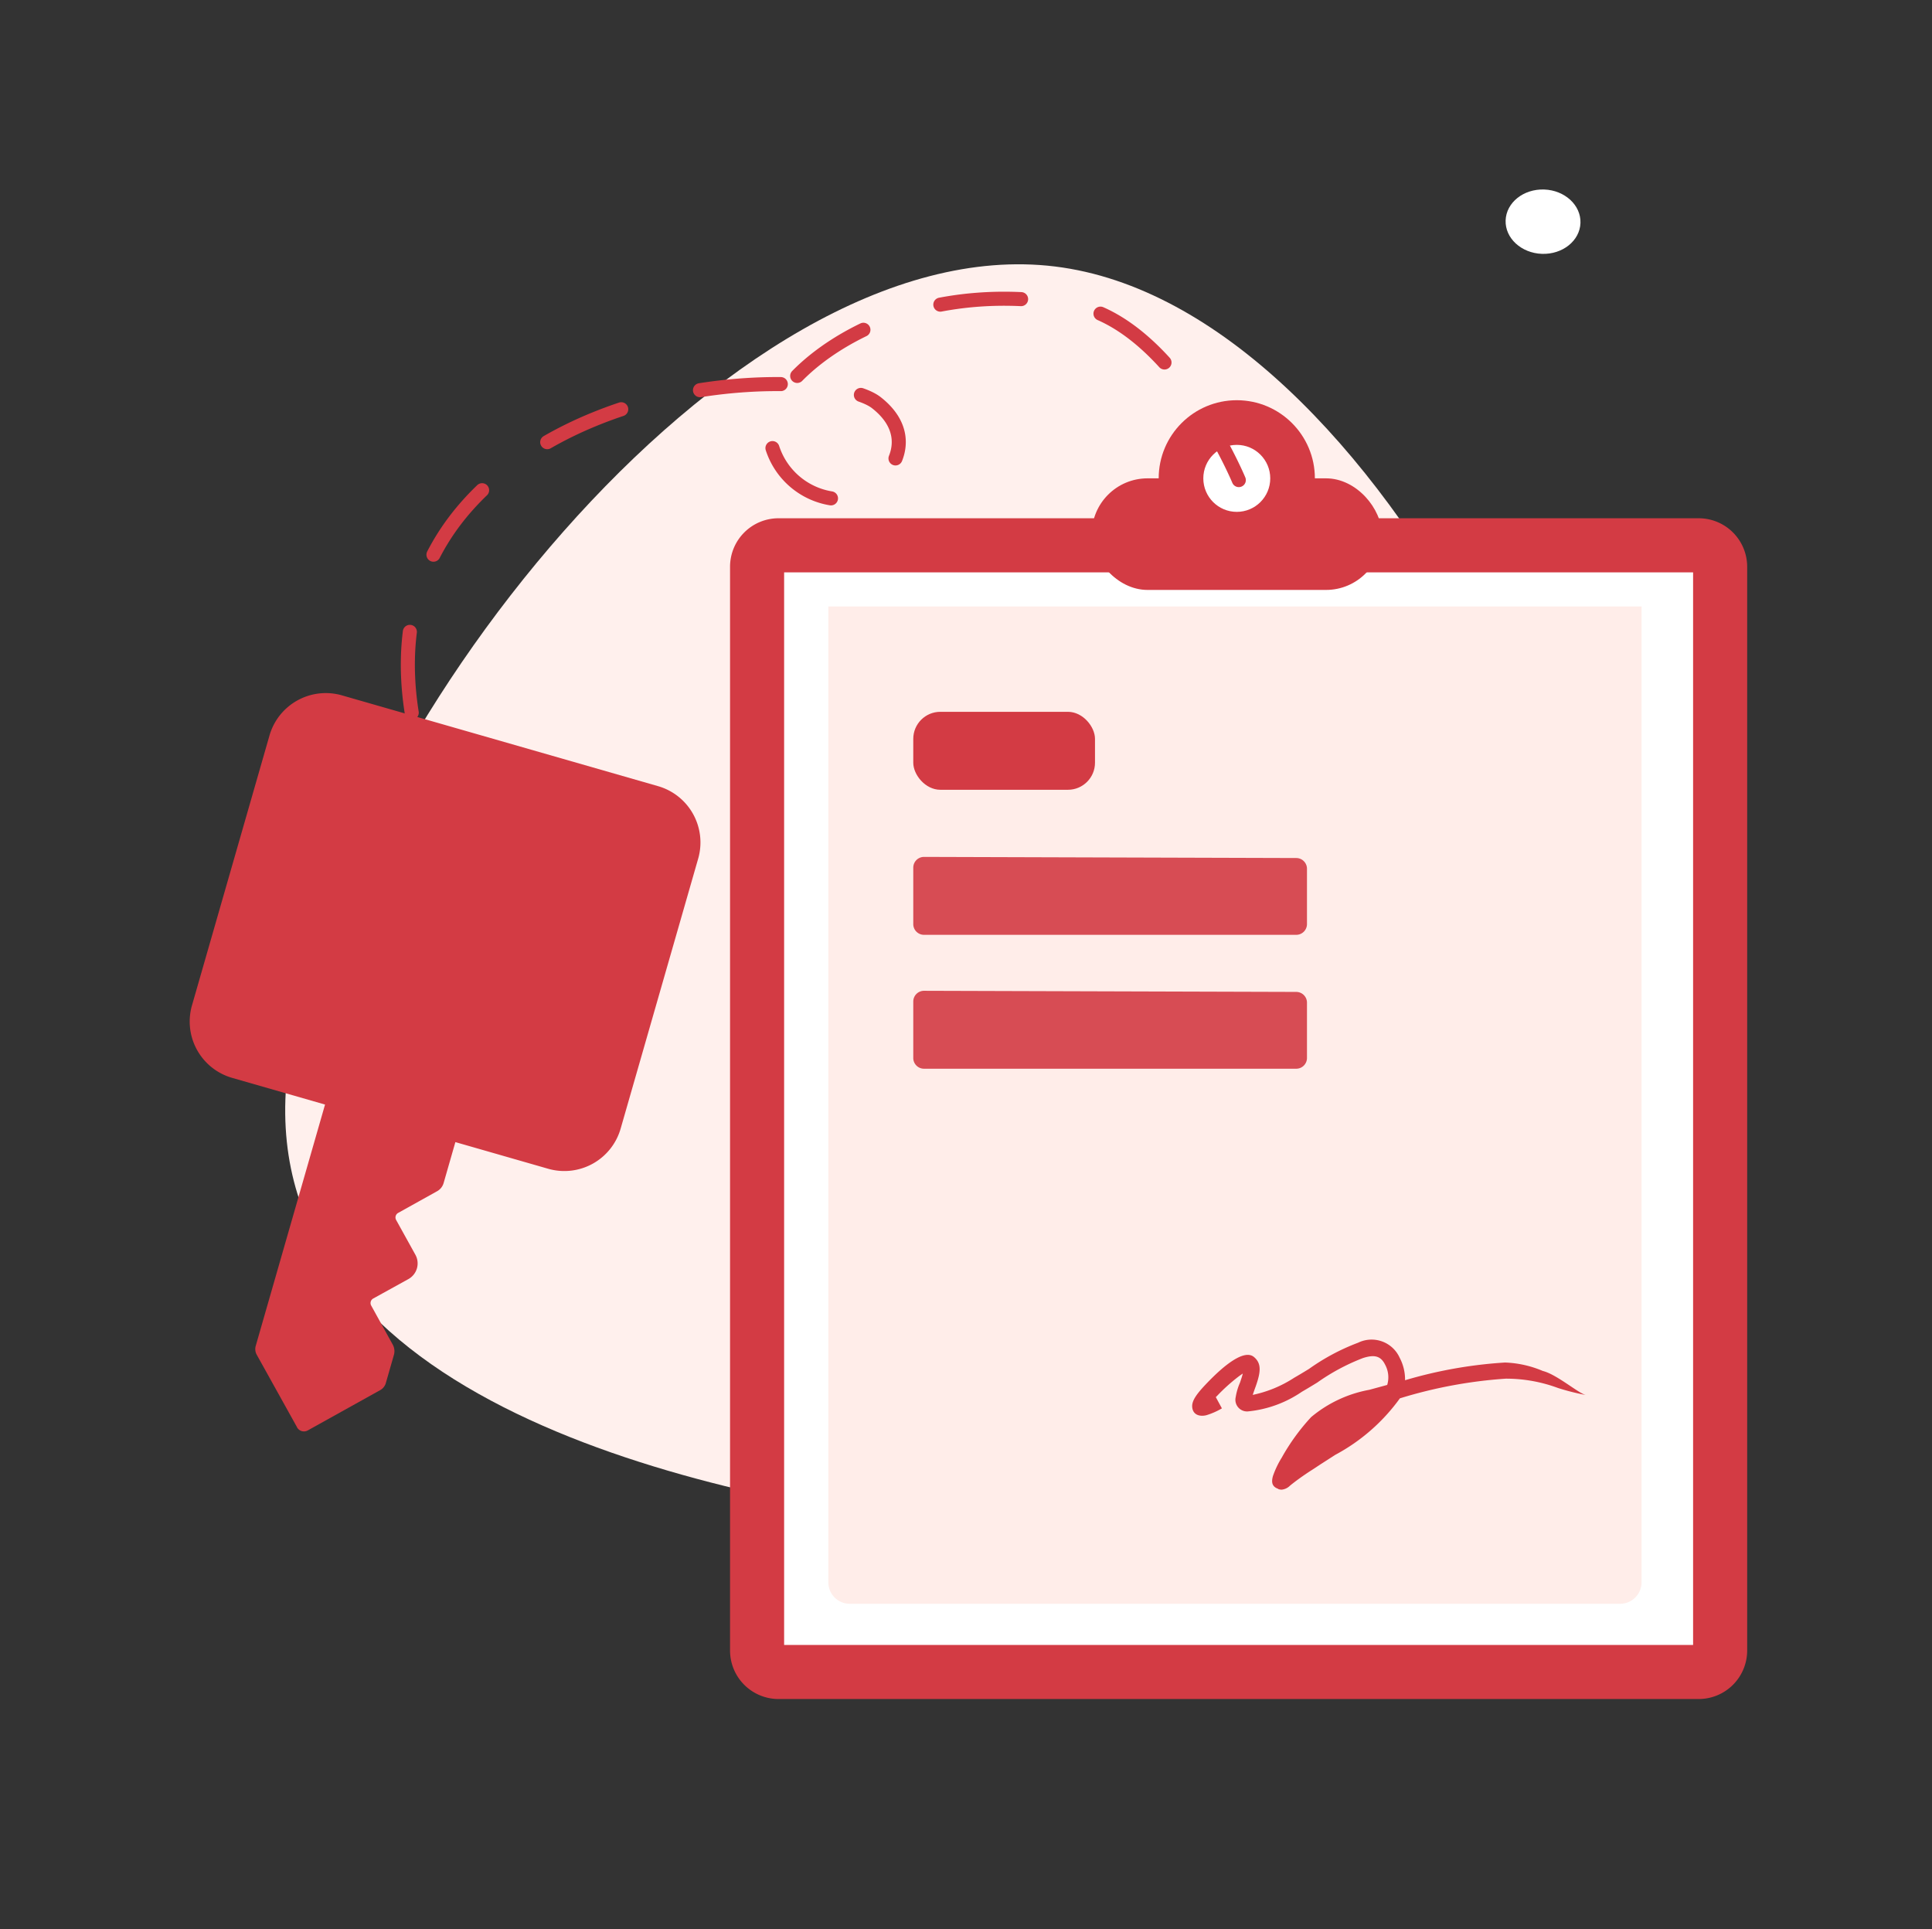
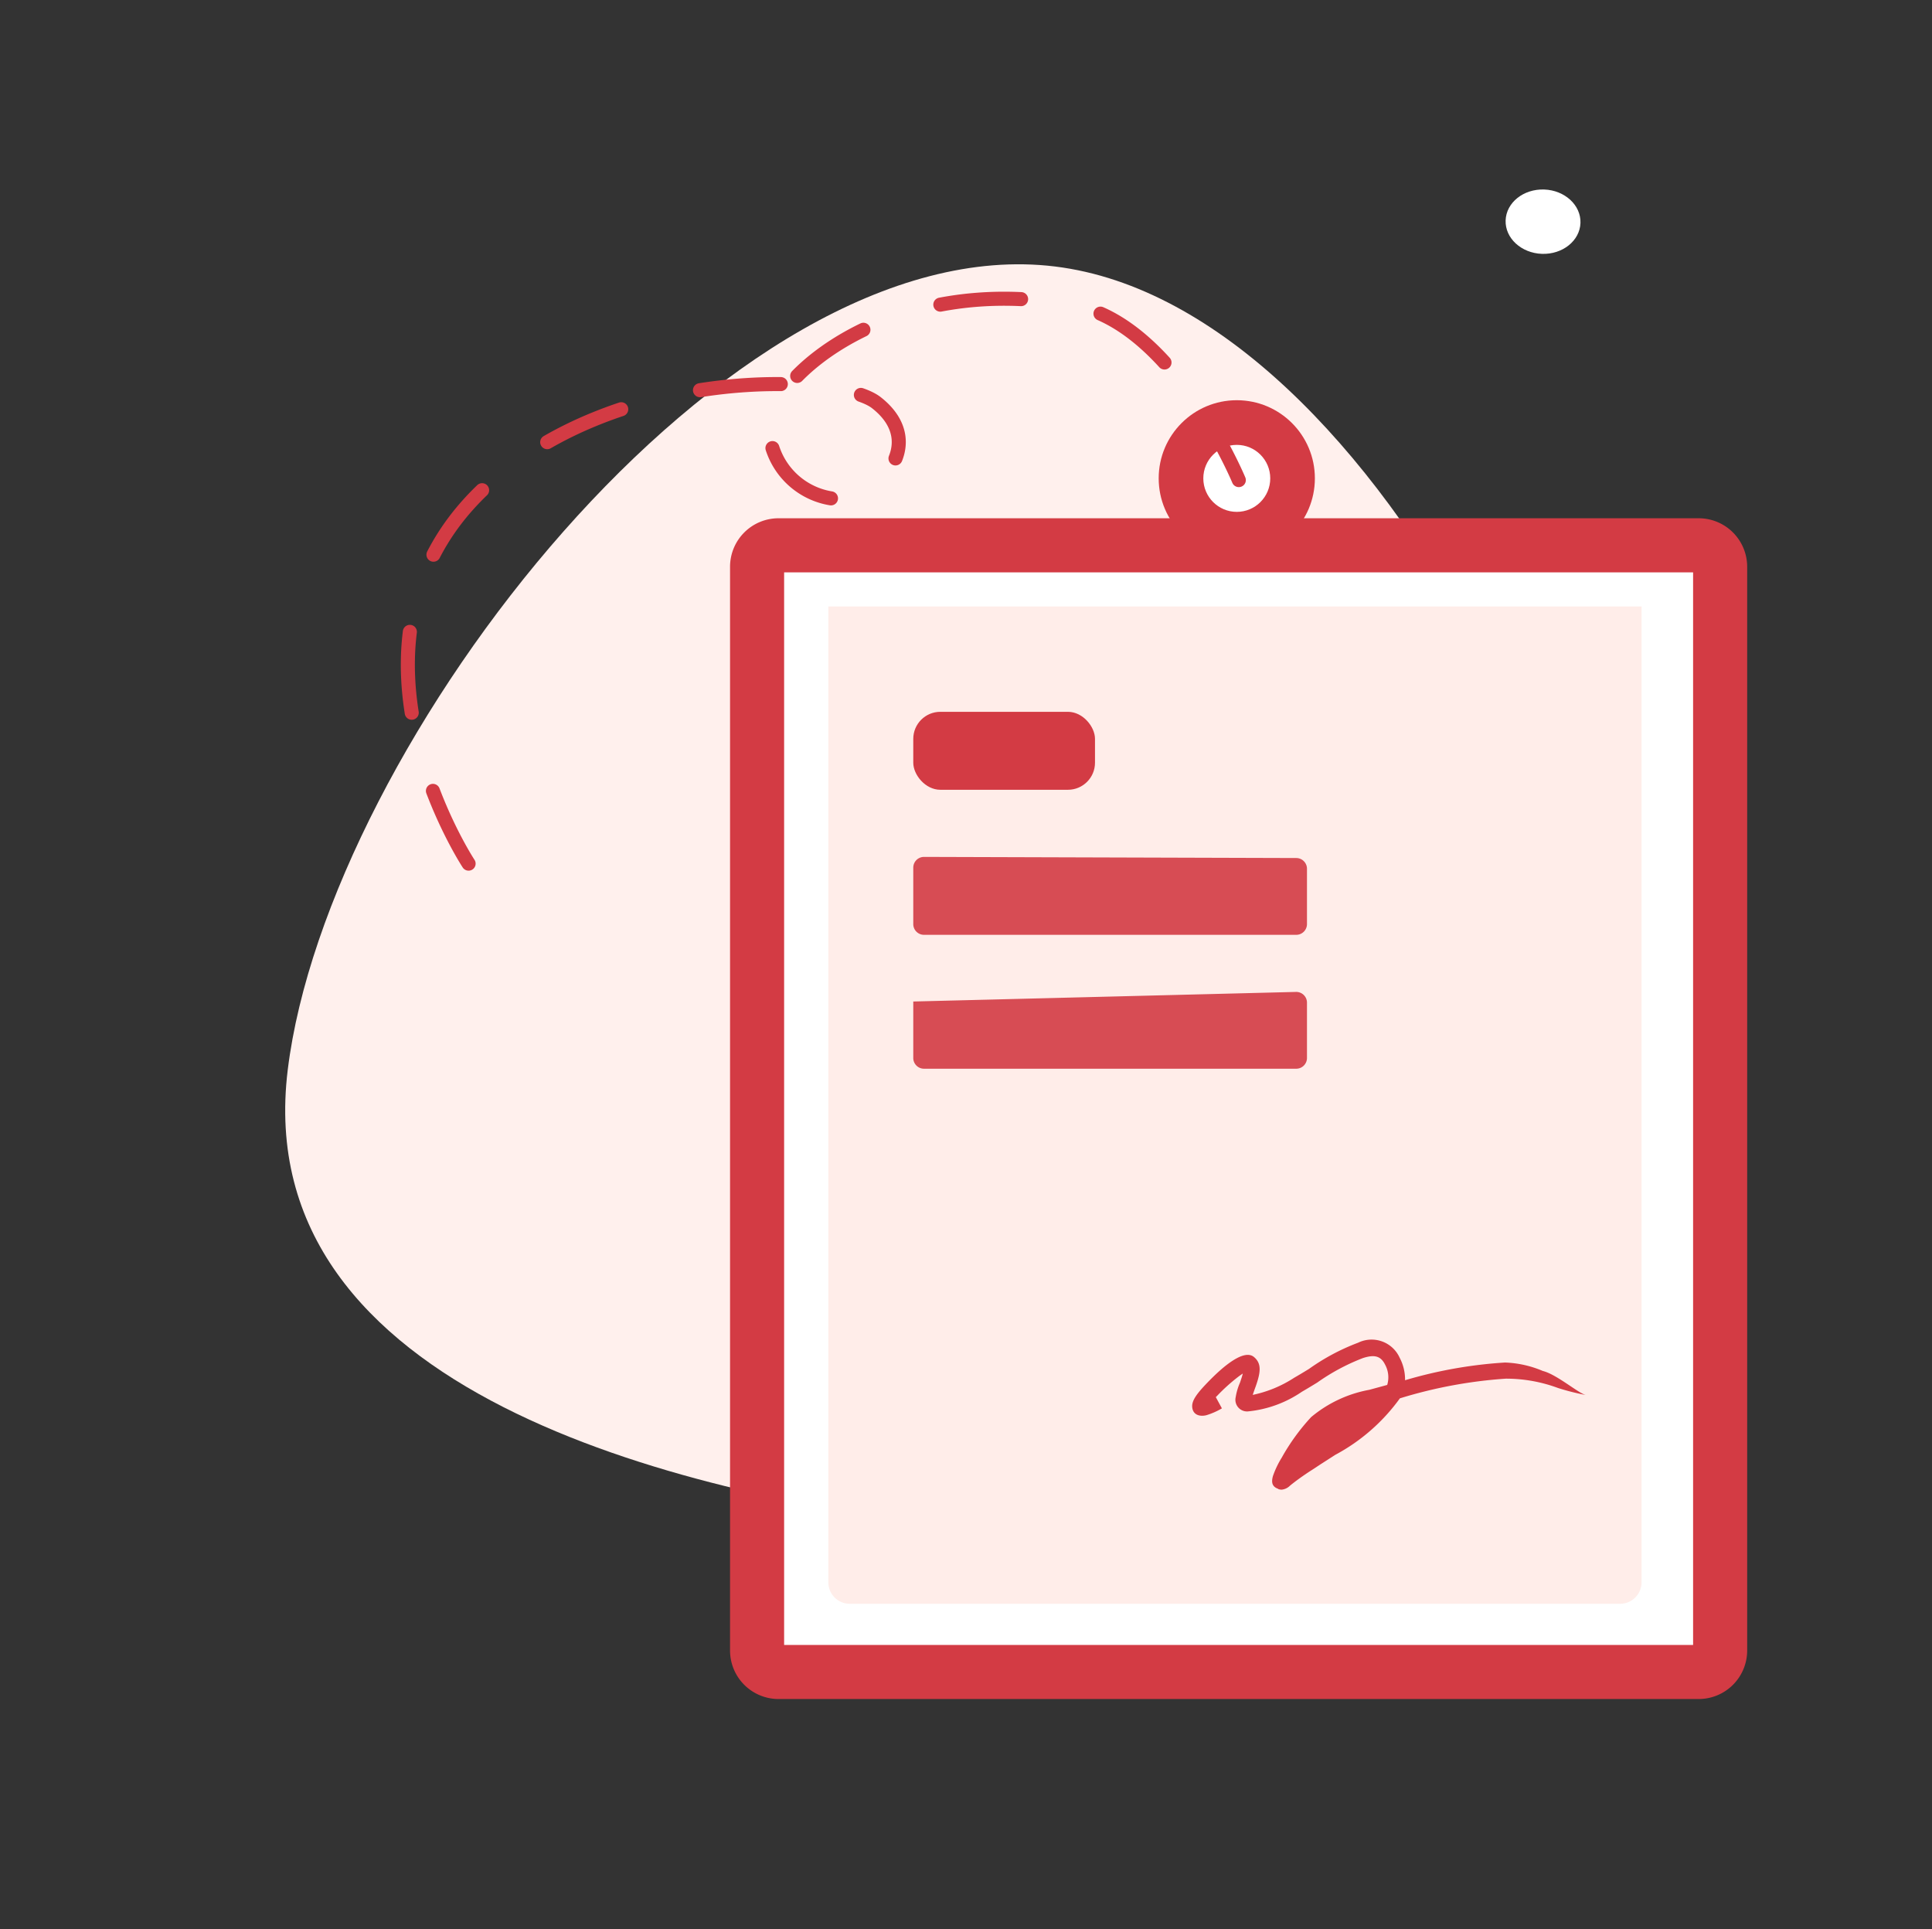
<svg xmlns="http://www.w3.org/2000/svg" width="68.702" height="68.594" viewBox="0 0 68.702 68.594">
  <rect x="0" y="0" width="68.702" height="68.594" fill="#333333" stroke="none" />
  <g id="zero-fake" transform="translate(-9 -9)">
    <rect id="Outlined_Icon_background" data-name="Outlined / Icon background" width="68.702" height="68.594" transform="translate(9 9)" fill="none" />
    <g id="Group_5" data-name="Group 5" transform="translate(12.123 15.595)">
      <path id="Oval" d="M31.676,47.847C43.3,47.847,44.885,32,44.929,22.835S43.3,0,31.678,0,0,12.515,0,24.246,20.052,47.848,31.676,47.847Z" transform="translate(58.46 5.836) rotate(97)" fill="#fff0ed" />
      <g id="_4" data-name="4" transform="translate(-0.005 0.097)">
        <g id="Group_60" data-name="Group 60" transform="translate(0 0)">
          <path id="Rectangle_31" data-name="Rectangle 31" d="M0,.763A.763.763,0,0,1,.763,0h32.72a.763.763,0,0,1,.763.763V39.3a.763.763,0,0,1-.763.763H.763A.763.763,0,0,1,0,39.3Z" transform="translate(23.804 12.698)" fill="#fff" stroke="#d33b44" stroke-miterlimit="10" stroke-width="1.923" />
          <path id="Rectangle_31_Copy" data-name="Rectangle 31 Copy" d="M0,0H28.918V34.7a.763.763,0,0,1-.763.763H.763A.763.763,0,0,1,0,34.7Z" transform="translate(26.338 14.873)" fill="#ffede9" />
          <rect id="Rectangle_33" data-name="Rectangle 33" width="6.462" height="2.772" rx="0.962" transform="translate(29.358 18.619)" fill="#d33b44" />
          <path id="Rectangle_33_Copy" data-name="Rectangle 33 Copy" d="M0,.381A.382.382,0,0,1,.383,0L13.619.04A.382.382,0,0,1,14,.422V2.389a.382.382,0,0,1-.381.382H.381A.382.382,0,0,1,0,2.389Z" transform="translate(29.358 23.778)" fill="#d33b44" opacity="0.9" />
-           <path id="Rectangle_33_Copy-2" data-name="Rectangle 33 Copy" d="M0,.381A.382.382,0,0,1,.383,0L13.619.04A.382.382,0,0,1,14,.422V2.389a.382.382,0,0,1-.381.382H.381A.382.382,0,0,1,0,2.389Z" transform="translate(29.358 28.539)" fill="#d33b44" opacity="0.9" />
+           <path id="Rectangle_33_Copy-2" data-name="Rectangle 33 Copy" d="M0,.381L13.619.04A.382.382,0,0,1,14,.422V2.389a.382.382,0,0,1-.381.382H.381A.382.382,0,0,1,0,2.389Z" transform="translate(29.358 28.539)" fill="#d33b44" opacity="0.9" />
          <path id="Path_25" data-name="Path 25" d="M3.06,5.286c-.235-.082-.245-.251-.188-.456a3.264,3.264,0,0,1,.312-.653A7.489,7.489,0,0,1,4.229,2.736,4.473,4.473,0,0,1,6.3,1.764L6.535,1.7l.4-.109A.94.94,0,0,0,6.864.877C6.712.566,6.491.5,6.071.636a7.428,7.428,0,0,0-1.626.872c-.224.137-.383.233-.543.325a4.1,4.1,0,0,1-1.925.7.415.415,0,0,1-.429-.511A2.107,2.107,0,0,1,1.7,1.509c.016-.044.027-.078.036-.109A2.168,2.168,0,0,0,1.8,1.186c-.048.031-.1.069-.158.112a6.456,6.456,0,0,0-.751.676L.84,2.024l.217.4A2.516,2.516,0,0,1,.5,2.669c-.246.058-.487-.021-.5-.31-.009-.21.157-.444.474-.779C1.173.839,1.867.318,2.2.6c.262.223.24.511.079.985-.012.036-.025.073-.042.118-.04.112-.066.187-.084.242a4.306,4.306,0,0,0,1.469-.606c.155-.089.31-.182.531-.317A7.623,7.623,0,0,1,5.9.09,1.094,1.094,0,0,1,7.378.624a1.654,1.654,0,0,1,.192.8,15.925,15.925,0,0,1,3.557-.63,3.777,3.777,0,0,1,1.341.3c.5.124,1.273.8,1.532.856a8.33,8.33,0,0,1-.991-.25,5.319,5.319,0,0,0-1.855-.332,16.5,16.5,0,0,0-3.768.7,6.761,6.761,0,0,1-2.3,2.01l-.446.287c-.175.112-.3.2-.425.277-.307.2-.542.372-.735.529a.486.486,0,0,1-.3.144.356.356,0,0,1-.119-.022Z" transform="translate(39.276 40.963)" fill="#d33b44" />
          <g id="noun_975405_cc" transform="translate(0 17.459)">
-             <path id="Shape" d="M7.735,25.46,5.642,23.374a.415.415,0,0,1-.12-.292V14.153H2.08A2.084,2.084,0,0,1,0,12.066V2.086A2.083,2.083,0,0,1,2.083,0h11.7a2.084,2.084,0,0,1,2.08,2.086v9.985a2.083,2.083,0,0,1-2.08,2.086H10.346v1.515a.485.485,0,0,1-.143.344L9.085,17.139a.185.185,0,0,0,0,.261l1,1a.637.637,0,0,1,0,.9L9.073,20.31a.185.185,0,0,0,0,.261l1.118,1.121a.484.484,0,0,1,.143.344v1.043a.419.419,0,0,1-.123.294L8.132,25.46a.281.281,0,0,1-.4,0Z" transform="matrix(0.961, 0.276, -0.276, 0.961, 7.04, 0)" fill="#d33b44" />
-           </g>
+             </g>
          <ellipse id="Oval_15" data-name="Oval 15" cx="1.332" cy="1.145" rx="1.332" ry="1.145" transform="matrix(0.999, 0.035, -0.035, 0.999, 50.462, 0)" fill="#fff" />
        </g>
-         <rect id="Rectangle_27" data-name="Rectangle 27" width="10.314" height="3.968" rx="1.984" transform="translate(35.705 10.317)" fill="#d33b44" />
        <ellipse id="Oval_22" data-name="Oval 22" cx="2.777" cy="2.778" rx="2.777" ry="2.778" transform="translate(38.085 7.539)" fill="#d33b44" />
        <ellipse id="Oval_22-2" data-name="Oval 22" cx="1.19" cy="1.191" rx="1.19" ry="1.191" transform="translate(39.672 9.127)" fill="#fff" />
        <g id="Path_26" data-name="Path 26" transform="translate(11.385 3.93)">
          <path id="Path_26-2" data-name="Path 26" d="M3.3,20.091S-3.038,10.451,6,5.161C10.622,2.452,16.633,2.79,17.8,3.7c1.893,1.481,0,3.43-1.387,3.43a2.635,2.635,0,0,1-2.435-2.552c0-1.744,4.364-5.566,10.873-4.333,3.536.67,5.838,6.208,5.838,6.208" transform="translate(-1.14 -0.004)" fill="none" />
          <path id="Path_26-3" data-name="Path 26" d="M3.3,20.091S-3.038,10.451,6,5.161C10.622,2.452,16.633,2.79,17.8,3.7c1.893,1.481,0,3.43-1.387,3.43a2.635,2.635,0,0,1-2.435-2.552c0-1.744,4.364-5.566,10.873-4.333,3.536.67,5.838,6.208,5.838,6.208" transform="translate(-1.14 -0.004)" fill="none" stroke="#d33b44" stroke-linecap="round" stroke-miterlimit="10" stroke-width="0.5" stroke-dasharray="2.885 2.885" />
        </g>
      </g>
    </g>
  </g>
</svg>